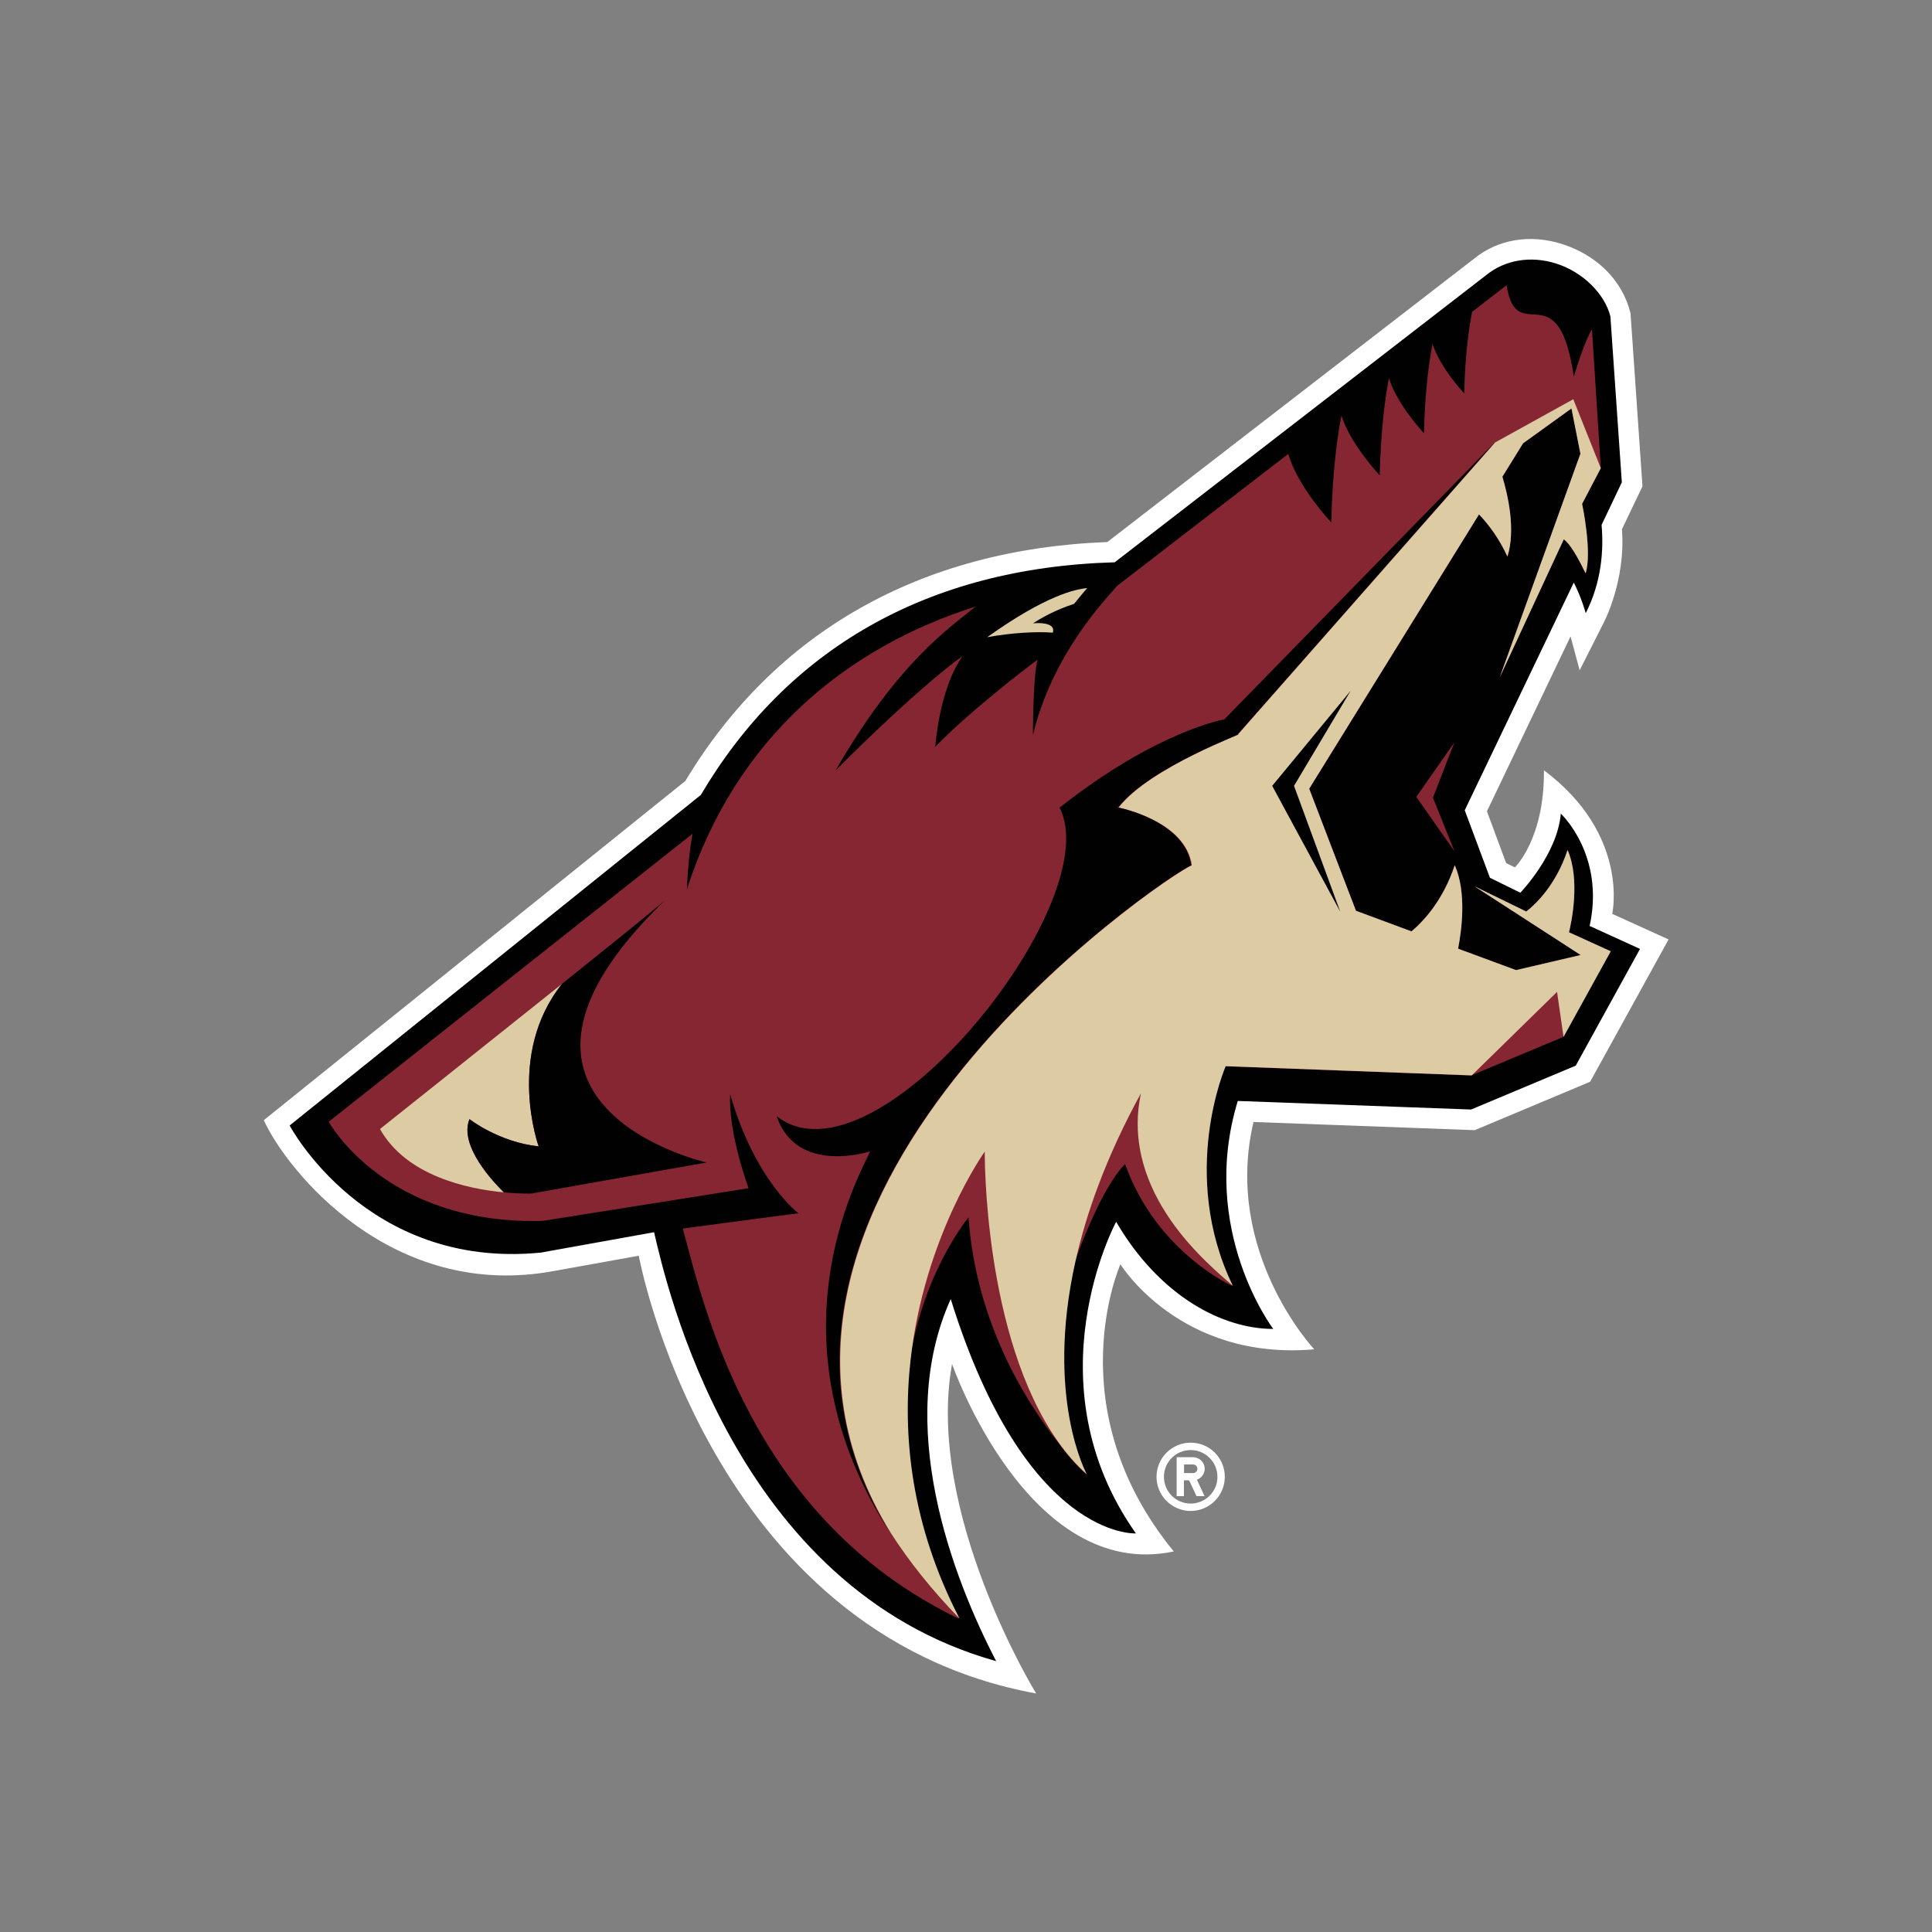
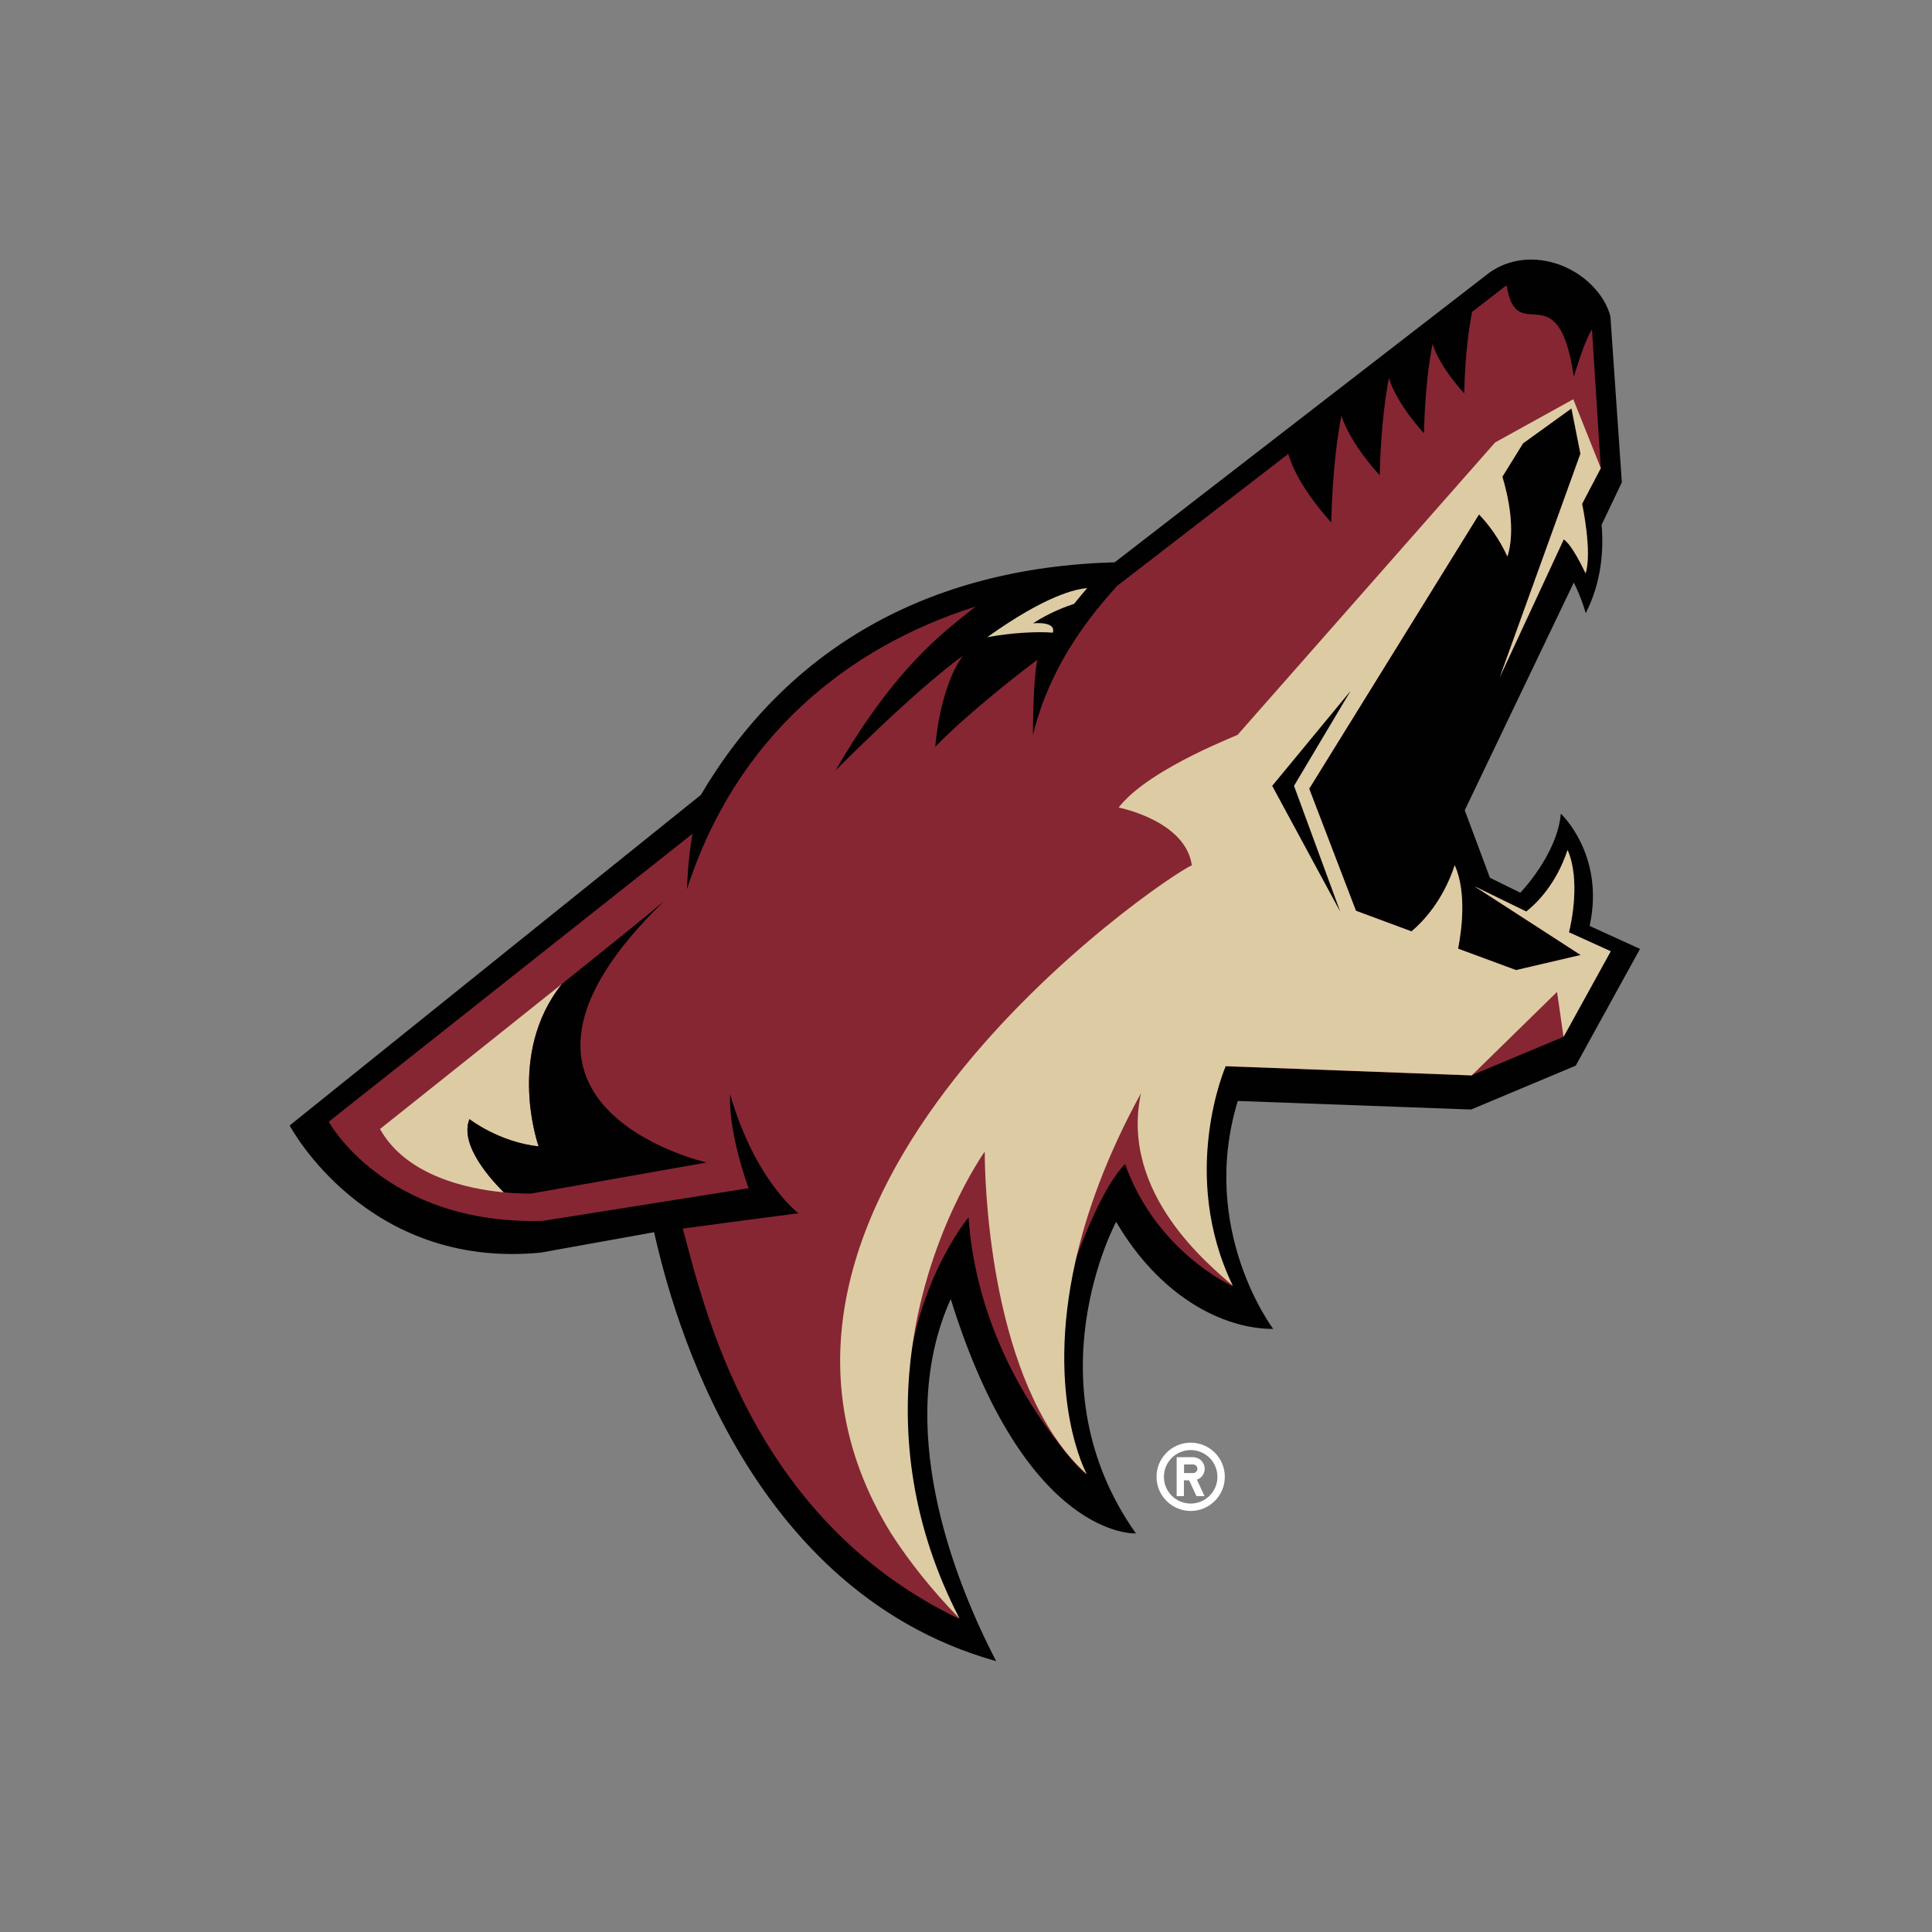
<svg xmlns="http://www.w3.org/2000/svg" version="1.1" id="katman_1" x="0px" y="0px" viewBox="0 0 1000 1000" style="enable-background:new 0 0 1000 1000;" xml:space="preserve">
  <rect x="0" y="0" width="1000" height="1000" fill="#808080" stroke="none" />
  <style type="text/css">
	.st0{fill:#FFFFFF;}
	.st1{fill:#010101;}
	.st2{fill:#862633;}
	.st3{fill:#DDCBA4;}
</style>
  <g id="arizona-coyotes" transform="scale(0.672) translate(-107.906, 52.093)">
    <path class="st0" d="M1025,1059.1c-14.5,0-26.3,11.8-26.3,26.3c0,14.5,11.8,26.3,26.3,26.3c14.5,0,26.3-11.8,26.3-26.3   C1051.3,1070.8,1039.5,1059.1,1025,1059.1L1025,1059.1z M1025,1106c-11.4,0-20.6-9.2-20.6-20.6c0,0,0,0,0,0   c0-11.4,9.2-20.6,20.6-20.6c11.4,0,20.6,9.2,20.6,20.6C1045.7,1096.7,1036.4,1106,1025,1106z M1035.8,1079.2c0-4.9-4-8.9-8.9-8.9   c0,0,0,0,0,0h-12.7v30h5.6v-12.2h4l5.7,12.2h6.2l-5.9-12.7C1033.4,1086.4,1035.8,1083,1035.8,1079.2L1035.8,1079.2z M1026.9,1082.5   h-7v-6.6h7c1.8,0,3.3,1.5,3.3,3.3C1030.2,1081.1,1028.7,1082.5,1026.9,1082.5L1026.9,1082.5z" />
-     <path class="st0" d="M1349.7,651.8c0,0,13.8-60.8-52.6-110.6c0.5,52.9-22.4,74.8-22.4,74.8l-6.7-3.3l-14.8-39.9l64.4-134.7   c3.2,11.8,7,26.1,7,26.1l18.6-36.8c0,0,17-32,14-71.9l15.8-33l-9.2-133.3c-6.4-26-26.7-45-52.6-53.3c-24.8-7.9-49.6-3.7-68.1,11.4   L960.8,365.4c-143.7,5.5-255.8,69-325,184L311.1,810.7C328.4,849,409.4,950.4,535,926.8l64.9-11.7c0,0,53.2,290.9,306.1,337.2   c0,0-85.5-139-64.8-253.8c0,0,58.4,168.1,170.8,144.4c-90.6-110.7-41.1-221.2-41.1-221.2s45.7,74.5,149.3,65.5   c0,0-70.4-74.8-46.8-175.1l170.4,6.3l88.9-37.3l60.4-109.6L1349.7,651.8L1349.7,651.8z" />
    <path class="st1" d="M1310.1,574.6c-2.7,31.5-31.2,60.9-31.2,60.9l-23.4-11.5l-19.4-52l84-175.4c6,11.8,9.2,23.6,9.2,23.6   c12.2-24.1,13.9-48.4,12.2-68l15.6-32.8l-8.8-127.7c-4.2-17.1-20.9-34.2-41.8-40.8c-19.8-6.3-39.7-2.7-54,9l-286,221.1   c-145.4,4.1-252.9,67.7-318.8,179.2L331,814.8c0,0,58.7,111.2,193.5,97.9l87.2-15.7c9.4,40.4,61.6,273.9,263.5,330.4   c-34.2-65.8-78.4-182.9-35-278.9C898,1134.2,982.8,1129,982.8,1129c-82-116.3-15.2-240-15.2-240c33.4,57.1,81.7,82.5,121,82.5   c0,0-57.7-76.1-27.3-175.6l179.7,6.6l80.6-33.8l49.5-89.9l-38.8-17.7C1344.3,606.3,1310.1,574.6,1310.1,574.6L1310.1,574.6z" />
    <g>
      <path class="st2" d="M1316.2,665.9h0.2c1.7-6.6,9-40.3-1.1-63.3c-8.9,27-24.7,41.9-31.8,47.4l-39.6-19.3l0.2,0.2l81.3,52.6    l-49.7,11.6l-0.1,0l0,0l-44.4-16.4c0.1,0,0.1-0.1,0.1-0.1l-0.3-0.1c2.6-13.5,6.8-42.9-2.6-64.2c-9.1,27.7-24.8,43.8-33.3,51    l-42.8-15.9l-36-94l130.8-211.3c7.4,7.8,15.4,18.4,21.9,32.5c6.5-20.8,0.3-47.5-3.9-61.5l15.9-25.7l37.3-26.9l6.9,34.9    l-62.1,172.1l49.3-106.2c2.1,1.7,6.7,5.3,16.8,26.2c5.2-16.6-2.7-53.5-2.7-53.5l14.4-27.5l-6.8-106.9c-5.7,9.1-11.5,28.6-14,36.4    c-12-82.3-43.9-21.2-51.8-70.4l-26.5,20.5c-2.1,10.3-5.4,31.2-6.1,62.8c0,0-18.5-19.5-24.4-38.1c-2.3,11.6-5.8,34.4-6.6,68.8    c0,0-20.7-21.9-27-42.5c-2.5,12.9-6.2,37.8-7.1,74.9c0,0-22.3-23.6-29.5-45.9c-2.8,14.2-6.9,41.6-7.8,82.2c0,0-26-27.5-33.1-52.8    L968.3,399.2c-8.7,10.3-49.7,52.1-64.8,114.9c0,0,0-44.3,3.5-58c-11.5,8.3-55,42.3-78.7,67c0,0,2.9-44.7,21.2-70.1    c-38.8,28.3-98,88.3-98,88.3c48.9-84.6,88.1-109.8,107.8-126.2c-98.8,31.3-184.6,100.6-222.3,217.8c0,0,0.7-23.4,4.3-42.8    L361.1,811.9c0,0,43.2,79.5,164.7,76.4l158.7-25.2c0,0-15.8-42.4-14.2-72.3c19.3,66.8,52.6,91.6,52.6,91.6s-89.1,11.7-89.1,11.8    c16.1,58.5,51.6,223.1,212.7,300.5c-37.5-72.4-44.1-141.2-37.8-198.7c10.2-68.6,45.2-110.4,45.2-110.4    c5.7,80.6,43.9,141.5,68.9,173.3c6.5,9.1,13.7,17.4,21.8,24.6c0,0-32.4-58.7-8.7-164.1c2.1-5.9,20.1-56.4,38.6-74.9    c24,67.7,82.5,93.9,82.5,93.9c-41.8-86.4-5.5-169.2-5.5-169.2s188,7,189.5,7.1l70.7-29.6l36.4-66L1316.2,665.9L1316.2,665.9z" />
-       <path class="st2" d="M1198.8,561.7l29.4,41.9l-16.6-41.3l16.6-42.7L1198.8,561.7z" />
    </g>
    <g>
      <path class="st3" d="M918.8,435.2c2.9-9.1-15.2-7.2-15.2-7.2c12.5-8.2,25.2-12.9,31.6-15c4.5-5.5,8.2-10,10.1-12.1    c-8.9,0.7-31.9,5.6-77,37.8C886.7,435.3,906.6,434.2,918.8,435.2L918.8,435.2z M1316.2,665.9h0.2c1.7-6.6,9-40.3-1.1-63.3    c-8.9,27-24.7,41.9-31.8,47.4l-39.6-19.3l0.2,0.2l81.3,52.6l-49.7,11.6l-0.1,0l0,0l-44.4-16.4c0.1,0,0.1-0.1,0.1-0.1l-0.3-0.1    c2.6-13.5,6.8-42.9-2.6-64.2c-9.1,27.7-24.8,43.8-33.3,51l-42.8-15.9l-36-94l130.8-211.3c7.4,7.8,15.4,18.4,21.9,32.5    c6.5-20.8,0.3-47.5-3.9-61.5l15.9-25.7l37.3-26.9l6.9,34.9l-62.1,172.1l49.3-106.2c2.1,1.7,6.7,5.3,16.8,26.2    c5.2-16.6-2.7-53.5-2.7-53.5l14.4-27.5l-21.2-53.1l-60.2,33.3l-198,224.8c7.6-1.9-67.5,24.8-92,56.4c0,0,51.6,10,56.4,44.5    c-20.2,8.1-389.7,258.7-231.7,514.5c13.8,21.5,31.2,43.5,52.8,65.7c-37.5-72.4-44.1-141.2-37.8-198.7c10.6-95.9,57.2-161,57.2-161    s-1.4,142.4,56.8,223.9c6.5,9.1,13.7,17.4,21.8,24.6c0,0-32.4-58.7-8.7-164.1c8.4-37.4,23.8-80.7,50.4-129.3    c-16.5,77.6,53.6,133,70.8,148.3c-41.8-86.4-5.5-169.2-5.5-169.2s188,7,189.5,7.1l65.7-64.3l5,34.7l36.4-66L1316.2,665.9    L1316.2,665.9z M400.6,817.5c20.2,36.2,67.7,46.2,95.4,48.8c-8-7.9-34.7-35.9-26.5-56.4c0,0,22.6,17.7,53.3,21    c0,0-25.5-70.7,18-125.2C477.1,756.6,400.6,817.5,400.6,817.5z" />
    </g>
    <g>
-       <path class="st1" d="M1061.1,513.6l198-224.8l-208.2,213.2c0,0-51.8,8.7-126.9,68c37.6,72.2-141.9,297.3-217.9,237.6    c15.5,45.8,72,27.1,72,27.1c-7.6,17.6-81.3,144,15.6,294.2c-157.9-255.7,211.6-506.4,231.7-514.5c-4.8-34.6-56.4-44.5-56.4-44.5    C993.6,538.3,1068.7,511.7,1061.1,513.6L1061.1,513.6z" />
      <path class="st1" d="M1148.2,480l-60.4,73.2l52.4,96.9l-35.6-96.9L1148.2,480z M619.5,641.9c-11.8,10.1-43.3,35.4-78.7,63.8    c-43.5,54.6-18,125.2-18,125.2c-30.7-3.3-53.3-21-53.3-21c-8.3,20.5,18.5,48.5,26.5,56.4c12.7,1.2,21.2,0.9,21.2,0.9l135-23.9    C652.2,843.4,457.2,799,619.5,641.9L619.5,641.9z" />
    </g>
  </g>
</svg>